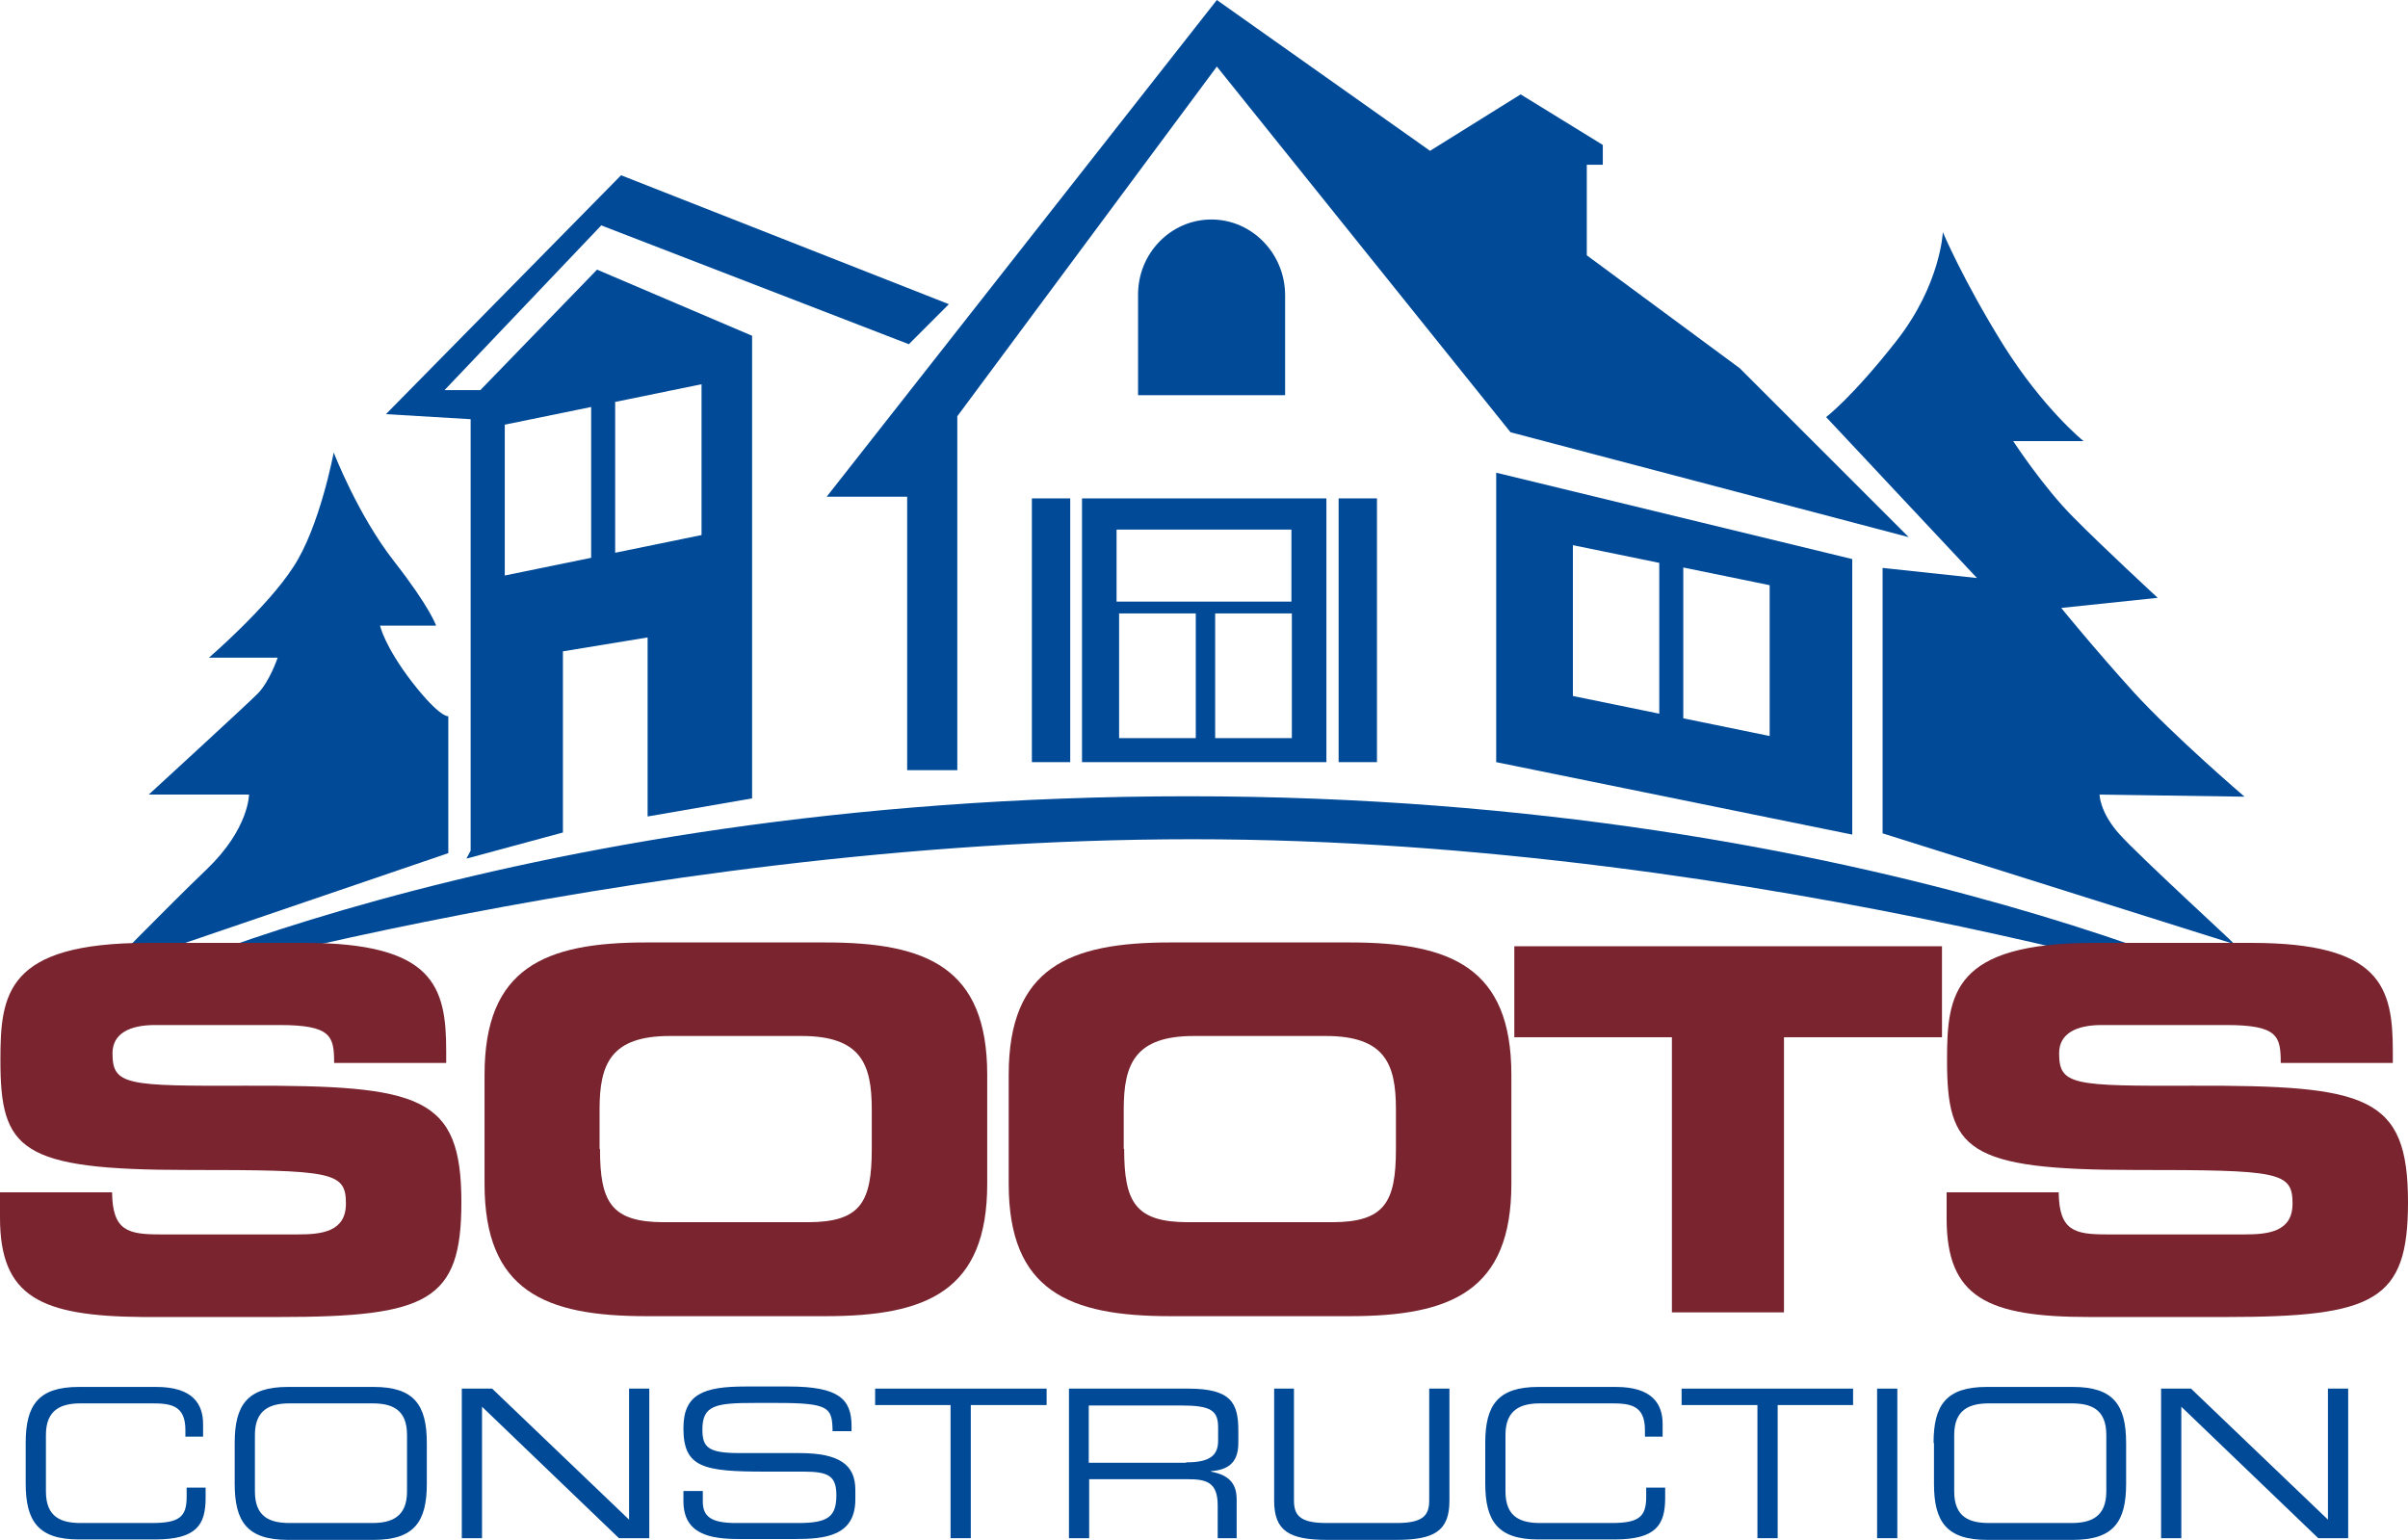
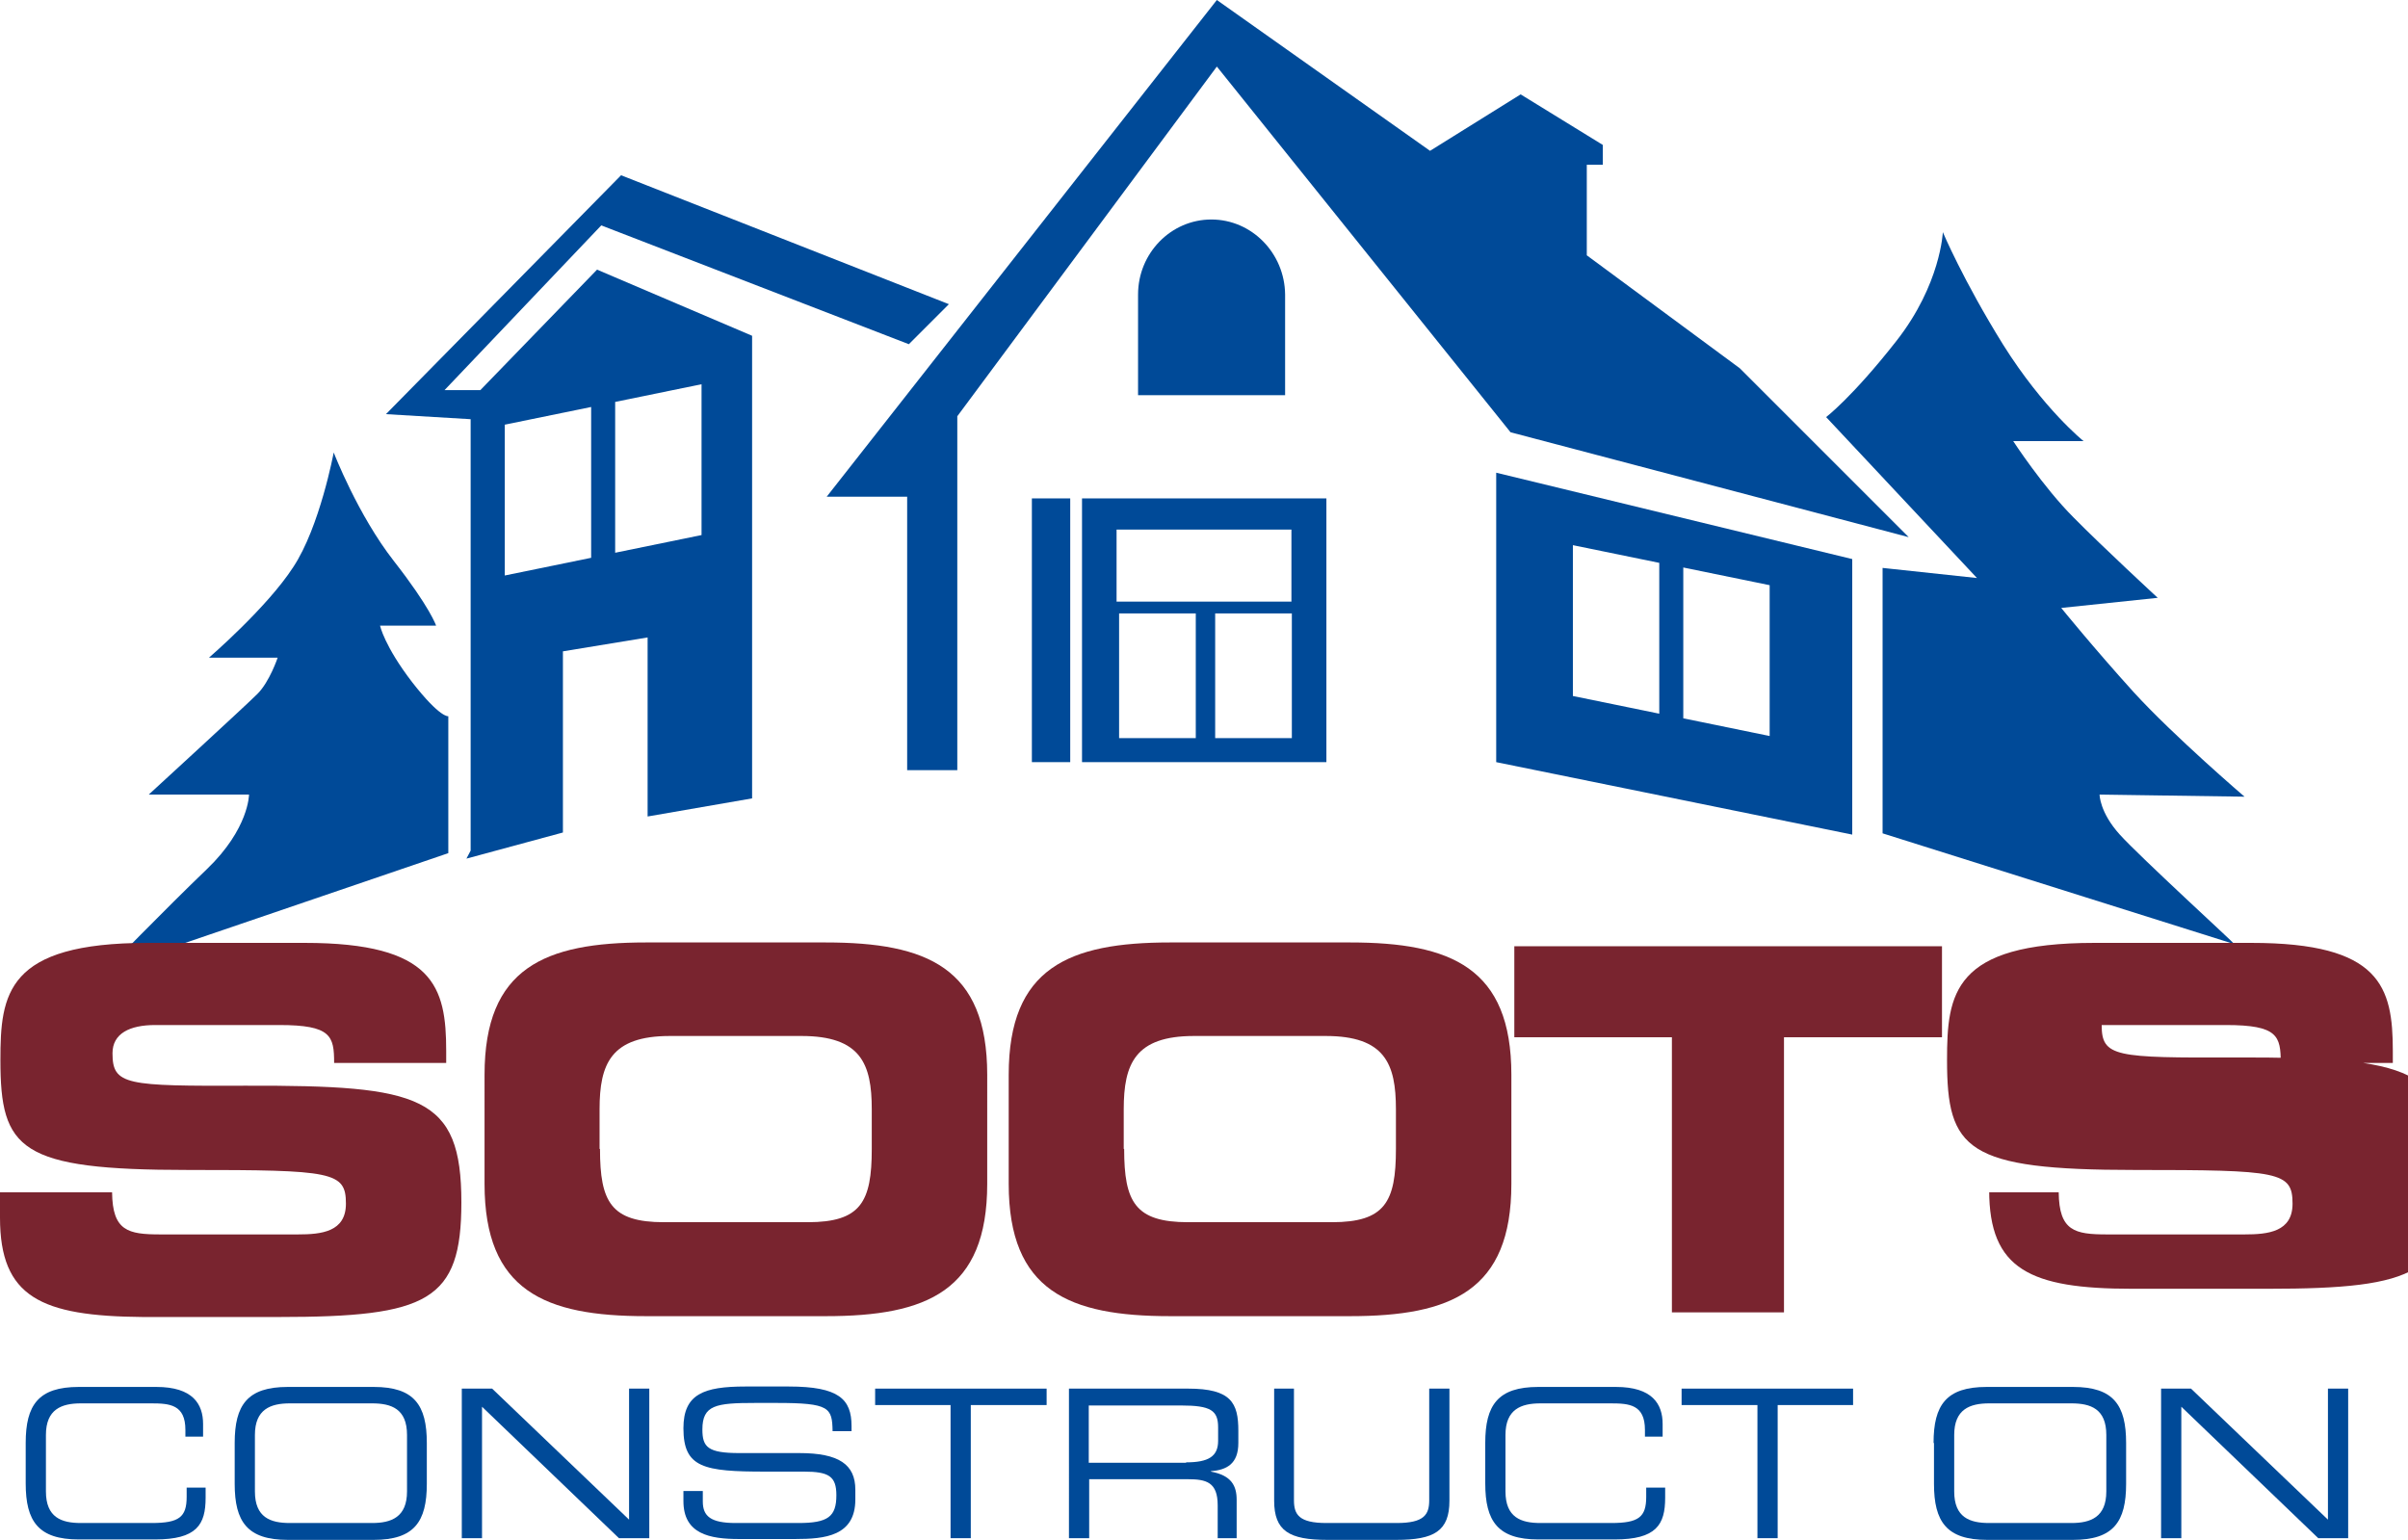
<svg xmlns="http://www.w3.org/2000/svg" version="1.1" id="Layer_1" x="0px" y="0px" viewBox="0 0 571.5 365.5" style="enable-background:new 0 0 571.5 365.5;" xml:space="preserve">
  <style type="text/css">
	.st0{fill:#004A98;}
	.st1{fill:#79242F;}
</style>
  <g>
    <g>
      <path class="st0" d="M79.2,107.4c0,0,5.7,14.8,14.3,25.8c8.6,11,10,15.3,10,15.3H90.2c0,0,1,4.8,7.6,13.4c6.7,8.6,8.6,8.1,8.6,8.1    v32.5l-81.2,27.7c0,0,13.9-14.3,23.9-23.9c10-9.6,10-17.7,10-17.7H35.3c0,0,22.9-21,25.8-23.9c2.9-2.9,4.8-8.6,4.8-8.6H49.6    c0,0,13.8-11.9,20-21.5C75.9,125.1,79.2,107.4,79.2,107.4" />
-       <path class="st0" d="M20.5,238.4c0,0,97-49.4,261.6-49.4c164.6,0,264.1,51.7,264.1,51.7S418.6,199.2,283,199.2    C147.4,199.2,20.5,238.4,20.5,238.4" />
      <g>
        <polygon class="st0" points="358.5,102.6 453,127.5 412.9,87.4 376.6,60.6 376.6,39.1 380.4,39.1 380.4,34.4 360.9,22.4      339.4,35.8 288.8,0 196.2,117.9 215.3,117.9 215.3,182.8 227.2,182.8 227.2,98.8 288.8,15.8    " />
        <path class="st0" d="M114,92.6h-8.5l37.2-39.1l73,28.2l9.5-9.5l-77.8-30.6L91.6,98.3l20.1,1.2v102.4l-1,1.9l22.9-6.2v-43     l20.1-3.3v42.5l24.8-4.3V79.7L141.7,64L114,92.6z M140.3,132.4l-20.5,4.2v-35.8l20.5-4.2V132.4z M146,95.4l20.5-4.2V127     l-20.5,4.2V95.4z" />
        <path class="st0" d="M355.1,180.9l84.5,17.2v-65.4l-84.5-20.5V180.9z M399.5,134.7l20.5,4.2v35.8l-20.5-4.2V134.7z M373.3,129.4     l20.5,4.2v35.8l-20.5-4.2V129.4z" />
        <rect x="244.9" y="118.3" class="st0" width="9.1" height="62.6" />
-         <rect x="317.7" y="118.3" class="st0" width="9.1" height="62.6" />
        <path class="st0" d="M256.8,180.9h58v-62.6h-58V180.9z M283.8,175.2h-18.2v-29.6h18.2V175.2z M306.6,175.2h-18.2v-29.6h18.2     V175.2z M265,125.7h41.5v17.1H265V125.7z" />
        <path class="st0" d="M503.1,198.1c-4.8-5.3-4.8-9.5-4.8-9.5l34.4,0.5c0,0-16.7-14.3-26.3-24.8c-9.5-10.5-17.2-20-17.2-20     l22.9-2.4c0,0-12.9-11.9-20-19.1c-7.2-7.2-14.3-18.1-14.3-18.1h16.7c0,0-9.5-7.6-19.1-22.9c-9.5-15.3-14.3-26.7-14.3-26.7     s-0.5,12.4-11,25.8c-10.5,13.4-16.7,18.1-16.7,18.1l35.8,38.2l-22.4-2.4v63l83.5,26.3C530.3,223.9,507.9,203.4,503.1,198.1z" />
        <path class="st0" d="M287.5,52.1c-9.6,0-17.4,8-17.4,17.8h0v23.9h34.9V69.9h0C304.9,60.1,297.1,52.1,287.5,52.1z" />
      </g>
    </g>
    <path class="st1" d="M0,283h26.6c0.1,9.2,3.8,10,11.5,10h32.6c5.6,0,11.4-0.6,11.4-7.3c0-7.6-3.1-8-37.4-8   c-40.1,0-44.6-4.8-44.6-26.1c0-15.7,1.4-27.8,35-27.8h37.2c30.7,0,33.6,10.4,33.6,25.7v2.8H79.3c0-6.4-0.7-9-13-9H36.8   c-6,0-10.1,2-10.1,6.7c0,7.6,3.2,7.8,31.8,7.7c41.4-0.1,51,2.4,51,27.7c0,23.4-7.9,27.2-43.3,27.2H33.9C9.7,312.4,0,307.9,0,289   V283z" />
    <path class="st1" d="M115,255.1c0-25.4,14.3-31.4,38.3-31.4H196c24,0,38.3,6,38.3,31.4V281c0,25.4-14.3,31.4-38.3,31.4h-42.7   c-24,0-38.3-6-38.3-31.4V255.1z M142.4,272.7c0,12.6,2.6,17.4,15.2,17.4h34.1c12.6,0,15.2-4.8,15.2-17.4v-9.4   c0-10.8-2.6-17.4-16.7-17.4h-31.2c-14,0-16.7,6.6-16.7,17.4V272.7z" />
    <path class="st1" d="M239.4,255.1c0-25.4,14.3-31.4,38.3-31.4h42.7c24,0,38.3,6,38.3,31.4V281c0,25.4-14.3,31.4-38.3,31.4h-42.7   c-24,0-38.3-6-38.3-31.4V255.1z M266.8,272.7c0,12.6,2.6,17.4,15.2,17.4h34.1c12.6,0,15.2-4.8,15.2-17.4v-9.4   c0-10.8-2.6-17.4-16.7-17.4h-31.2c-14,0-16.7,6.6-16.7,17.4V272.7z" />
    <polygon class="st1" points="359.4,224.6 460.9,224.6 460.9,246.2 423.4,246.2 423.4,311.5 396.8,311.5 396.8,246.2 359.4,246.2     " />
-     <path class="st1" d="M462,283h26.6c0.1,9.2,3.8,10,11.5,10h32.6c5.6,0,11.4-0.6,11.4-7.3c0-7.6-3.1-8-37.4-8   c-40.1,0-44.6-4.8-44.6-26.1c0-15.7,1.4-27.8,35-27.8h37.2c30.7,0,33.6,10.4,33.6,25.7v2.8h-26.6c0-6.4-0.7-9-13-9h-29.5   c-6,0-10.1,2-10.1,6.7c0,7.6,3.2,7.8,31.8,7.7c41.4-0.1,51,2.4,51,27.7c0,23.4-7.9,27.2-43.3,27.2h-32.3   c-24.2,0-33.9-4.6-33.9-23.4V283z" />
+     <path class="st1" d="M462,283h26.6c0.1,9.2,3.8,10,11.5,10h32.6c5.6,0,11.4-0.6,11.4-7.3c0-7.6-3.1-8-37.4-8   c-40.1,0-44.6-4.8-44.6-26.1c0-15.7,1.4-27.8,35-27.8h37.2c30.7,0,33.6,10.4,33.6,25.7v2.8h-26.6c0-6.4-0.7-9-13-9h-29.5   c0,7.6,3.2,7.8,31.8,7.7c41.4-0.1,51,2.4,51,27.7c0,23.4-7.9,27.2-43.3,27.2h-32.3   c-24.2,0-33.9-4.6-33.9-23.4V283z" />
    <g>
      <path class="st0" d="M6.1,342.5c0-9,3-13.3,12.6-13.3h18.4c8.7,0,11.1,4.1,11.1,8.8v3H44v-1.6c0-6-3.7-6.3-8.1-6.3H19.2    c-4.6,0-8.3,1.4-8.3,7.5V354c0,6.2,3.7,7.5,8.3,7.5H36c6.5,0,8.3-1.4,8.3-6.2v-2.2h4.5v2.4c0,6.4-2.1,9.9-12,9.9H18.7    c-9.6,0-12.6-4.3-12.6-13.3V342.5z" />
      <path class="st0" d="M55.7,342.5c0-9,3-13.3,12.6-13.3h20.4c9.6,0,12.6,4.3,12.6,13.3v9.7c0,9-3,13.3-12.6,13.3H68.3    c-9.6,0-12.6-4.3-12.6-13.3V342.5z M96.6,340.6c0-6.2-3.7-7.5-8.3-7.5H68.8c-4.6,0-8.3,1.4-8.3,7.5V354c0,6.2,3.7,7.5,8.3,7.5    h19.5c4.6,0,8.3-1.4,8.3-7.5V340.6z" />
      <polygon class="st0" points="109.6,329.6 116.8,329.6 149.3,360.7 149.3,329.6 154.1,329.6 154.1,365.1 146.9,365.1 114.4,333.9     114.4,365.1 109.6,365.1   " />
      <path class="st0" d="M162.3,353.9h4.5v2.5c0,3.5,1.9,5.1,7.8,5.1h14.9c7,0,9-1.5,9-6.6c0-4.5-1.8-5.6-7.7-5.6h-9.1    c-14.7,0-19.5-0.9-19.5-10.3c0-8.1,4.8-9.9,14.7-9.9h10.3c11.9,0,14.9,3,14.9,9.4v1.2h-4.5c-0.1-5.6-0.7-6.7-13.3-6.7h-5.1    c-9.3,0-12.5,0.5-12.5,6.3c0,4.2,1.3,5.6,8.8,5.6h14.2c9.4,0,13.3,2.7,13.3,8.7v2.3c0,8.7-7.2,9.4-14.3,9.4h-13.3    c-7,0-13.2-1.2-13.2-9V353.9z" />
      <polygon class="st0" points="225.6,333.5 207.7,333.5 207.7,329.6 248.4,329.6 248.4,333.5 230.4,333.5 230.4,365.1 225.6,365.1       " />
      <path class="st0" d="M253.6,329.6H282c10.2,0,11.9,3.4,11.9,10v2.9c0,5-2.8,6.4-6.5,6.7v0.1c4.9,0.9,6.1,3.4,6.1,6.7v9.1h-4.5    v-7.8c0-5.5-2.7-6.2-7.1-6.2h-23.4v14h-4.8V329.6z M281.5,347.1c5.3,0,7.6-1.4,7.6-5.1v-3.2c0-4-1.7-5.2-8.8-5.2h-21.9v13.6H281.5    z" />
      <path class="st0" d="M302.3,329.6h4.8v26.5c0,3.4,1.2,5.4,7.7,5.4h16.7c6.5,0,7.7-2,7.7-5.4v-26.5h4.8v26.6    c0,7.2-3.6,9.3-12.6,9.3H315c-9,0-12.6-2.1-12.6-9.3V329.6z" />
      <path class="st0" d="M352.5,342.5c0-9,3-13.3,12.6-13.3h18.4c8.7,0,11.1,4.1,11.1,8.8v3h-4.2v-1.6c0-6-3.7-6.3-8.1-6.3h-16.7    c-4.6,0-8.3,1.4-8.3,7.5V354c0,6.2,3.7,7.5,8.3,7.5h16.8c6.5,0,8.3-1.4,8.3-6.2v-2.2h4.5v2.4c0,6.4-2.1,9.9-12,9.9h-18.1    c-9.6,0-12.6-4.3-12.6-13.3V342.5z" />
      <polygon class="st0" points="417.1,333.5 399.1,333.5 399.1,329.6 439.8,329.6 439.8,333.5 421.9,333.5 421.9,365.1 417.1,365.1       " />
-       <rect x="445.5" y="329.6" class="st0" width="4.8" height="35.5" />
      <path class="st0" d="M458.9,342.5c0-9,3-13.3,12.6-13.3H492c9.6,0,12.6,4.3,12.6,13.3v9.7c0,9-3,13.3-12.6,13.3h-20.4    c-9.6,0-12.6-4.3-12.6-13.3V342.5z M499.9,340.6c0-6.2-3.7-7.5-8.3-7.5h-19.5c-4.6,0-8.3,1.4-8.3,7.5V354c0,6.2,3.7,7.5,8.3,7.5    h19.5c4.6,0,8.3-1.4,8.3-7.5V340.6z" />
      <polygon class="st0" points="512.9,329.6 520,329.6 552.5,360.7 552.5,329.6 557.3,329.6 557.3,365.1 550.2,365.1 517.7,333.9     517.7,365.1 512.9,365.1   " />
    </g>
  </g>
</svg>